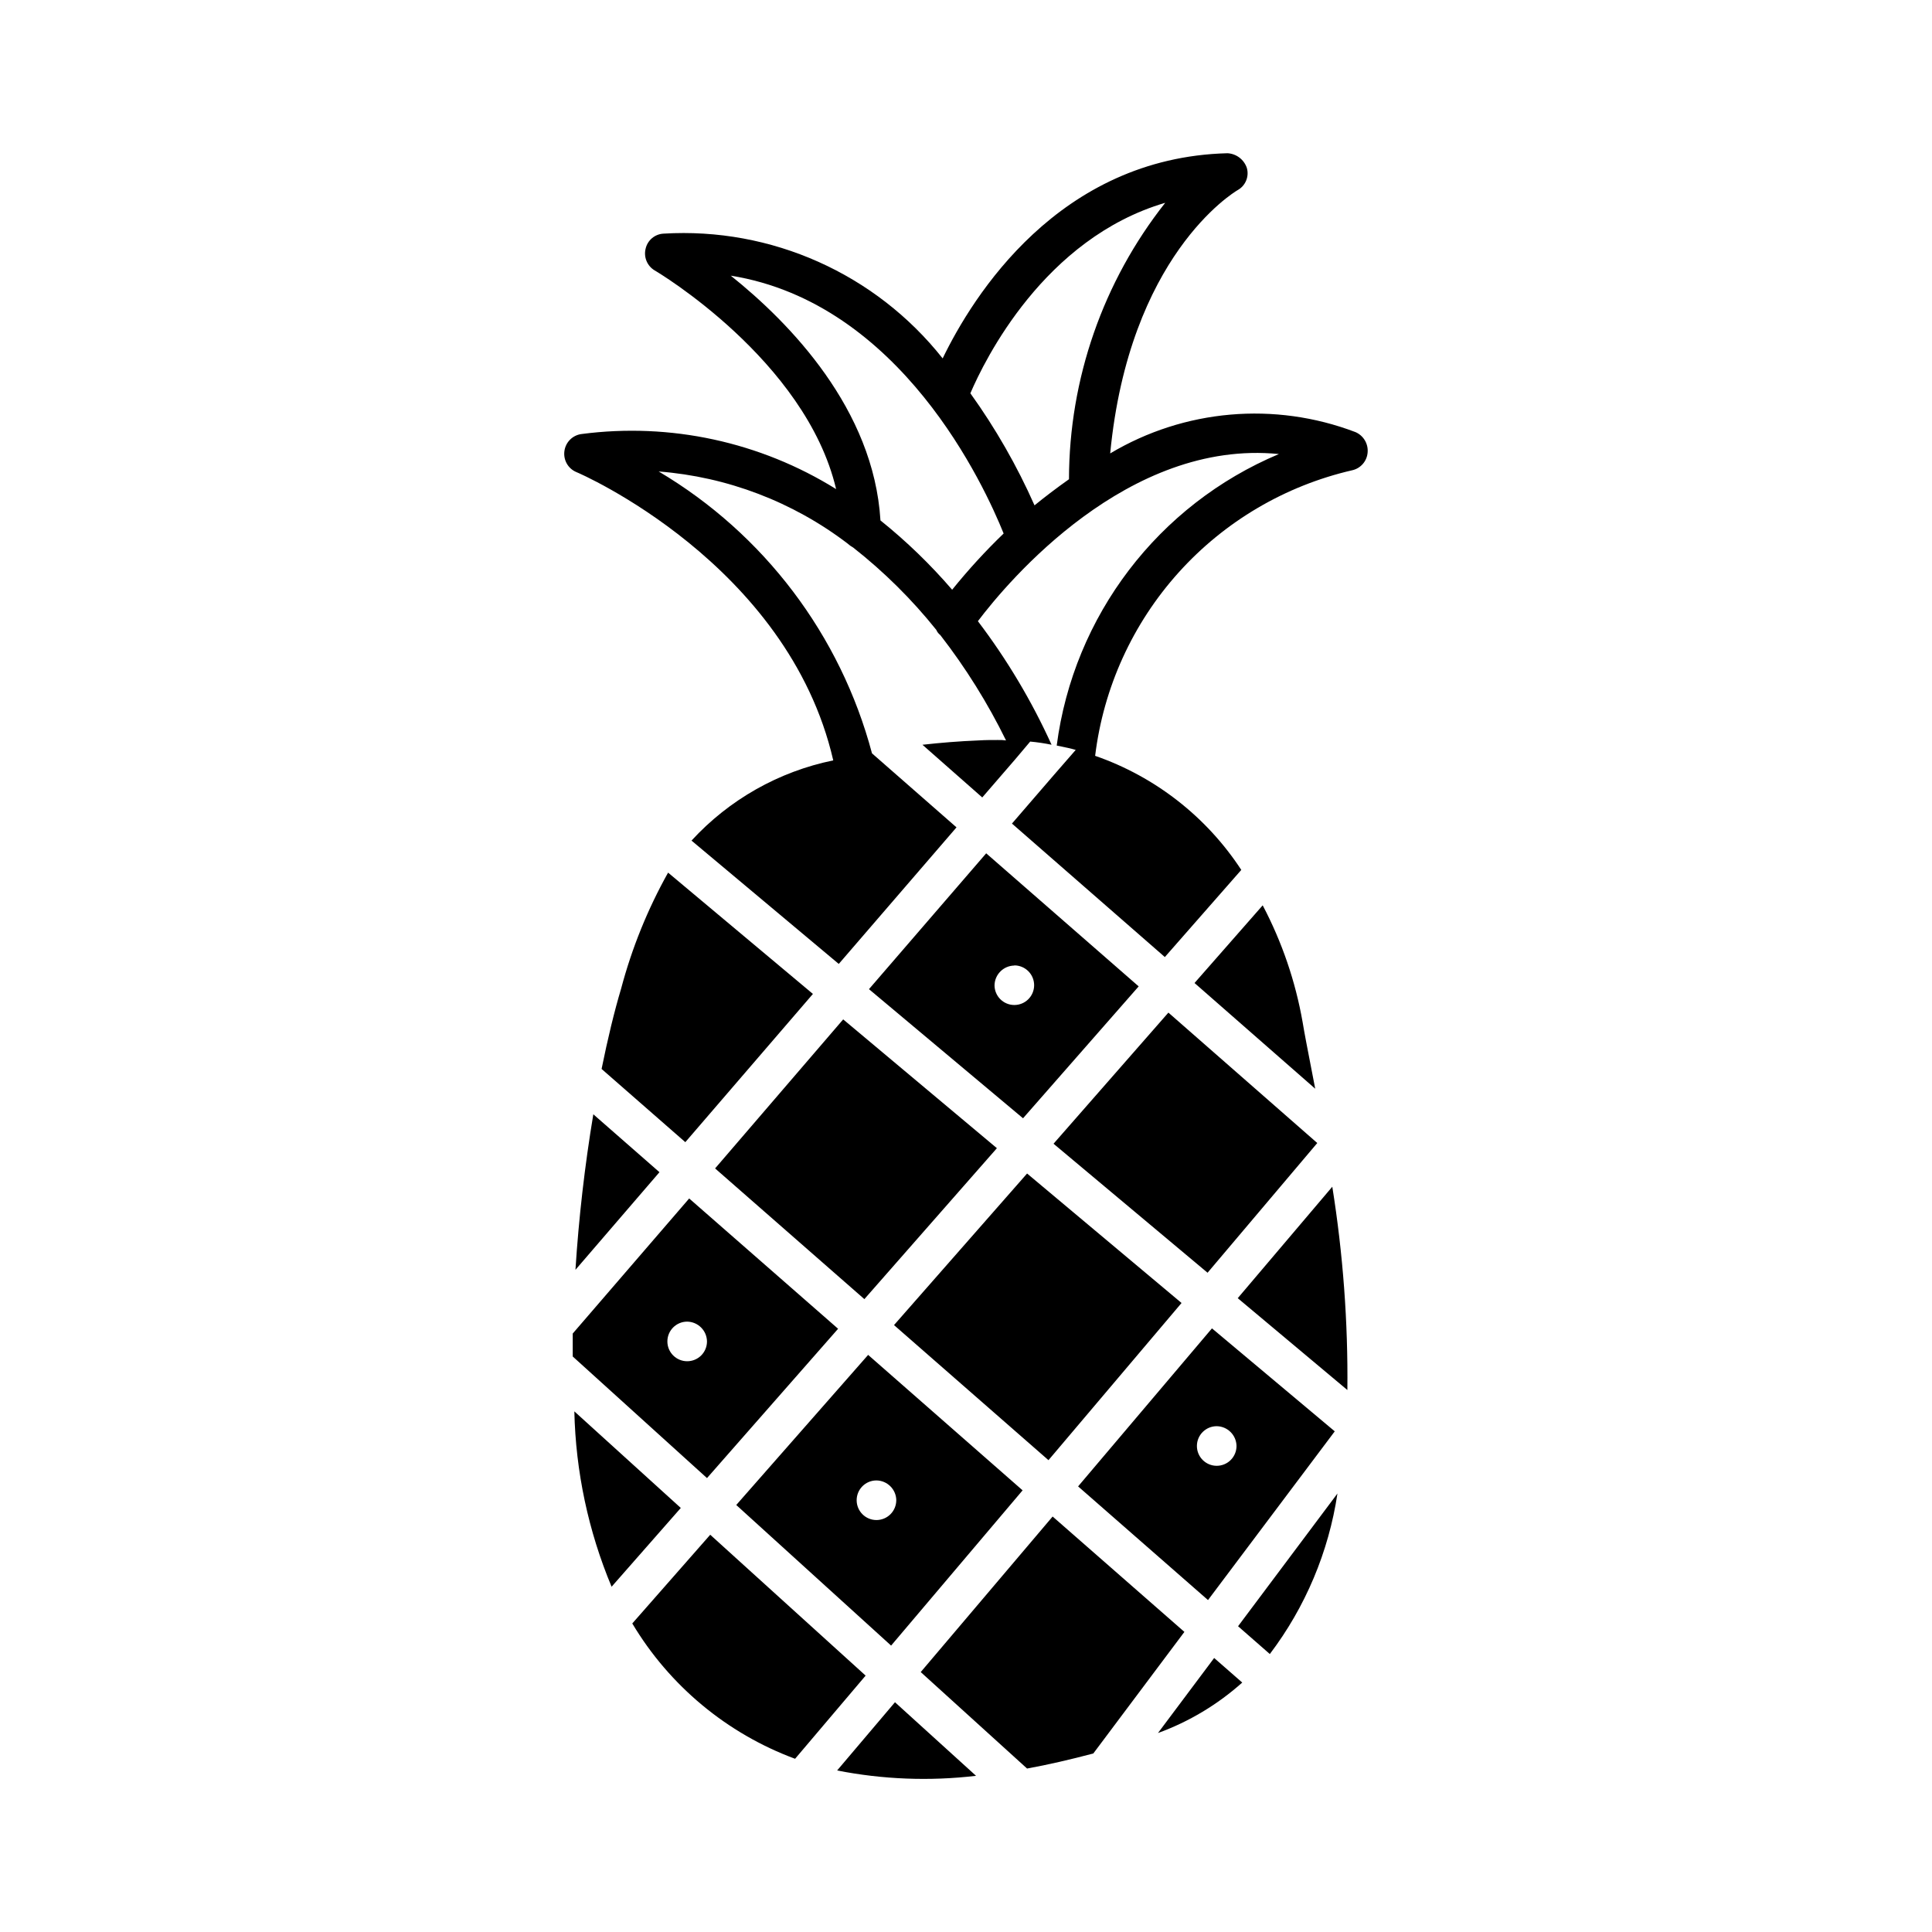
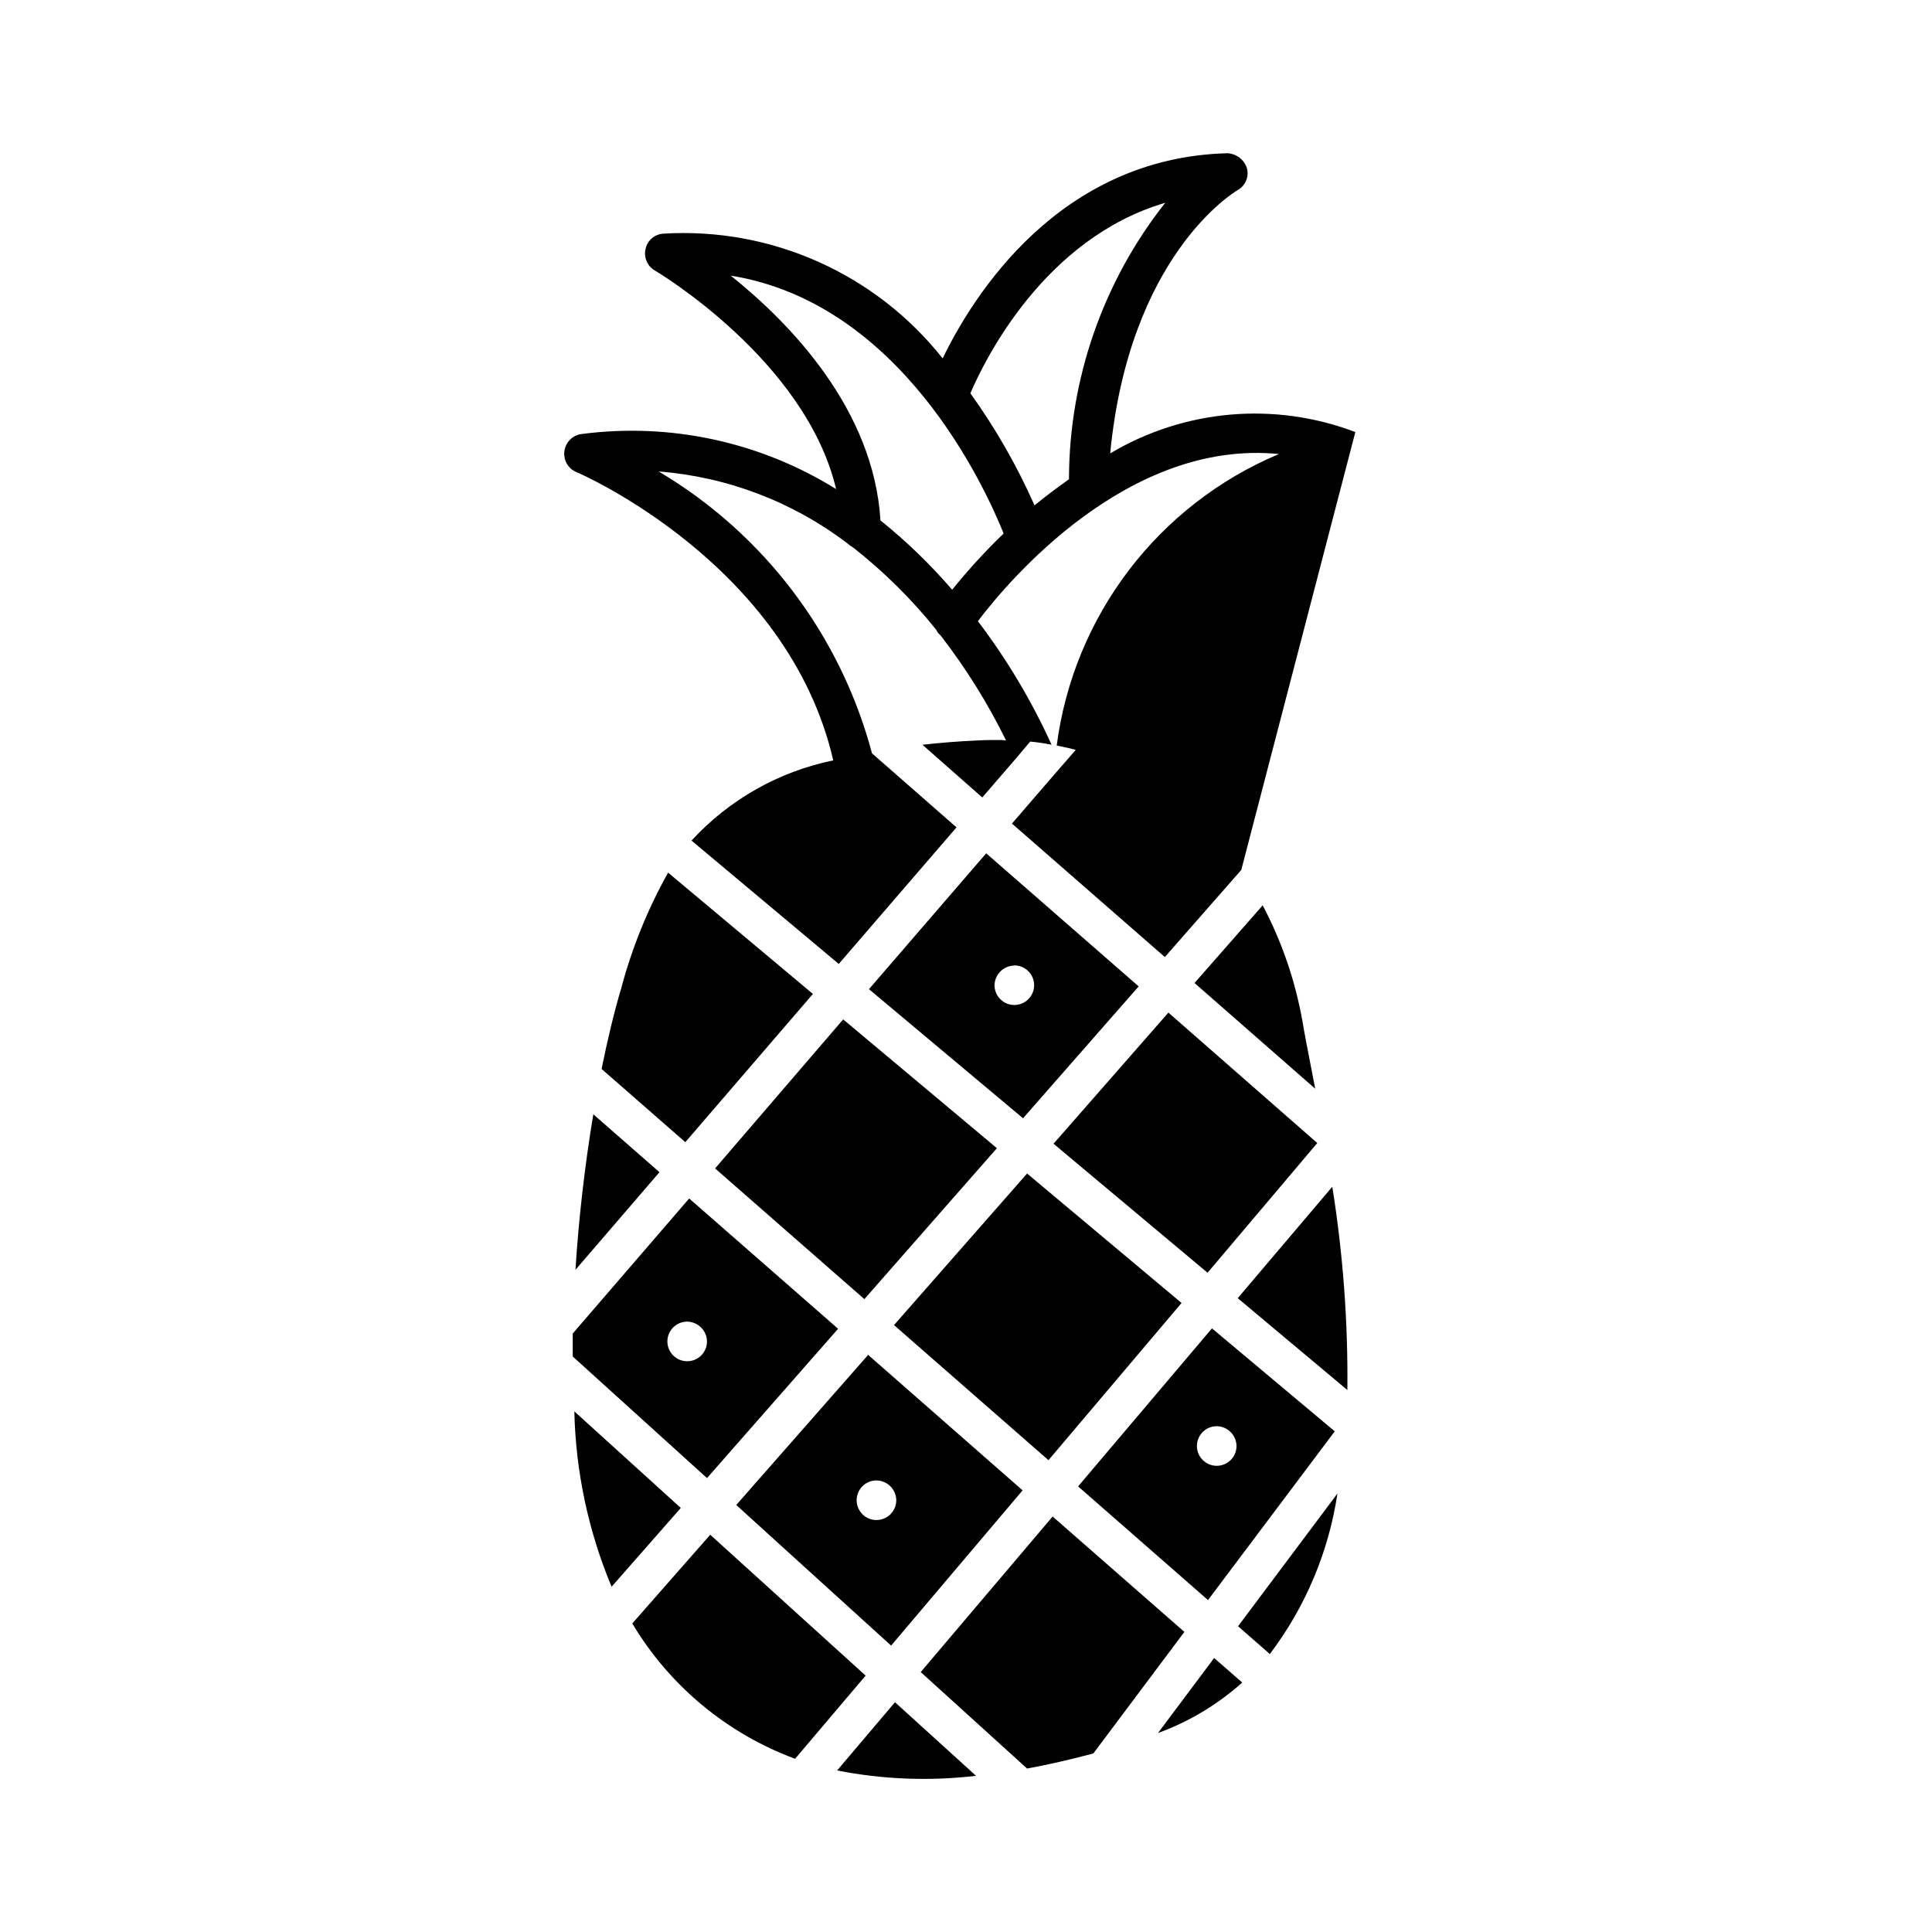
<svg xmlns="http://www.w3.org/2000/svg" fill="#000000" width="800px" height="800px" version="1.1" viewBox="144 144 512 512">
-   <path d="m503.18 258.5c-21.383-8.141-45.316-6.059-64.969 5.66 5.039-52.258 32.539-69.055 33.797-69.789 2.074-1.156 3.078-3.598 2.414-5.879-0.754-2.227-2.793-3.766-5.144-3.883-44.715 1.156-67.488 37.891-75.465 54.371-17.781-22.453-45.41-34.797-73.996-33.062-2.289 0.129-4.215 1.754-4.723 3.988-0.559 2.246 0.422 4.59 2.414 5.769 0.418 0.211 39.988 23.723 48.07 57.938v0.004c-20.133-12.523-43.984-17.68-67.488-14.59-2.352 0.309-4.203 2.16-4.516 4.512-0.328 2.356 0.961 4.637 3.148 5.562 0.609 0.199 56.09 24.203 68.098 76.41h0.004c-14.449 2.961-27.594 10.398-37.566 21.258l39.023 32.684 31.203-36.191-22.398-19.617c-8.336-31.34-28.633-58.16-56.531-74.699 18.18 1.414 35.566 8.047 50.066 19.102 0.445 0.41 0.941 0.762 1.469 1.051 8.16 6.41 15.555 13.734 22.043 21.832 0.223 0.539 0.586 1.012 1.051 1.363 6.742 8.691 12.582 18.043 17.422 27.922-0.73-0.09-1.469-0.125-2.203-0.105-1.68 0-3.254 0-4.934 0.105-5.352 0.211-10.285 0.629-15.008 1.156l15.848 13.961 8.711-10.078 3.988-4.723v-0.004c1.906 0.172 3.797 0.453 5.668 0.84-5.266-11.609-11.816-22.594-19.523-32.746 8.082-10.707 39.781-48.281 79.77-44.293-31.973 13.441-54.395 42.855-58.883 77.25 2.098 0.418 3.988 0.84 5.039 1.156l-5.668 6.508-11.23 13.016 40.516 35.371 20.258-23.09v-0.004c-9.211-14.082-22.832-24.715-38.73-30.23 2.207-18.082 9.934-35.043 22.121-48.582 12.188-13.543 28.246-23 45.996-27.094 2.258-0.5 3.918-2.418 4.094-4.723 0.199-2.316-1.113-4.496-3.254-5.406zm-106.85 41.785c-5.758-6.691-12.117-12.84-19-18.367-1.785-29.492-24.035-52.375-39.676-64.867 45.133 7.242 67.281 55.84 72.316 68.328l0.004 0.004c-4.856 4.676-9.41 9.656-13.645 14.902zm21.832-22.355c-4.633-10.457-10.332-20.414-17.004-29.703 3.777-8.816 19.523-41.039 51.641-50.484v-0.004c-16.48 20.867-25.465 46.672-25.508 73.266-3.254 2.301-6.297 4.606-9.129 6.914zm53.938 297.04 26.336-35.172c-2.32 15.453-8.48 30.082-17.918 42.539zm-14.223 1.5-24.141 32.223c-6.121 1.617-12.008 2.981-17.551 3.988l-28.184-25.566 34.957-41.219zm-156.64-137.17 17.527 15.344-22.262 25.871c0.879-13.809 2.461-27.566 4.734-41.215zm-5.457 64.184 35.582 32.223 34.742-39.57-39.465-34.531-30.859 35.793zm30.332-9.238c2.879 0.047 5.203 2.367 5.246 5.25 0 1.391-0.551 2.727-1.535 3.711-0.984 0.98-2.32 1.535-3.711 1.535-2.898 0-5.25-2.348-5.25-5.246 0-2.898 2.352-5.25 5.25-5.25zm170.96-35.75c2.844 17.816 4.184 35.836 3.996 53.875l-29.055-24.34zm0.652 64.824-32.539-27.289-35.477 41.879 34.426 30.125zm-36.527 3.883h-0.004c0-2.898 2.352-5.246 5.25-5.246 2.879 0.043 5.203 2.367 5.246 5.246 0 1.391-0.551 2.727-1.535 3.711s-2.32 1.539-3.711 1.539c-2.898 0-5.25-2.352-5.25-5.25zm-39.34 3.758-40.934-35.801 35.266-40.168 40.934 34.312zm31.781-118.61 39.453 34.562-29.074 34.375-40.82-34.188zm-79.352-6.215 40.828 34.219 30.648-34.953-40.41-35.266zm38.52-6.297c1.395 0 2.727 0.555 3.711 1.539 0.984 0.984 1.539 2.316 1.539 3.711 0 1.391-0.555 2.727-1.539 3.711-0.984 0.984-2.316 1.535-3.711 1.535-2.898 0-5.246-2.348-5.246-5.246 0.066-2.863 2.383-5.164 5.246-5.207zm-45.352 14.309 40.734 34.133-35.121 40-39.559-34.637zm-28.34 128.69 41.039 37.262 34.848-41.145-40.934-35.895zm42.402-1.258 0.004-0.004c0 1.395-0.555 2.727-1.539 3.711-0.984 0.984-2.32 1.539-3.711 1.539-2.898 0-5.246-2.352-5.246-5.25s2.348-5.246 5.246-5.246c2.883 0.039 5.215 2.363 5.258 5.246zm84.25 41.805 7.441 6.508h0.004c-6.527 5.836-14.109 10.379-22.336 13.379zm25.605-156.94c0.367 1.867 0.777 4.008 1.176 6.078l-31.984-28.016 18.062-20.582h0.004c5.109 9.699 8.68 20.141 10.578 30.941 0.504 3.055 1.27 6.969 2.164 11.578zm-170.32-51.191 38.383 32.148-33.816 39.285-22.191-19.402c1.625-7.988 3.371-15.262 5.176-21.285 2.848-10.73 7.027-21.059 12.449-30.746zm3.367 168.37-18.336 20.875v0.004c-6.168-14.738-9.52-30.504-9.875-46.477zm48.984 44.43-18.695 22.043h0.004c-18.051-6.684-33.277-19.34-43.148-35.863l20.656-23.512zm7.777 7.055 21.484 19.5h0.004c-12.273 1.449-24.695 0.969-36.82-1.414z" />
+   <path d="m503.18 258.5c-21.383-8.141-45.316-6.059-64.969 5.66 5.039-52.258 32.539-69.055 33.797-69.789 2.074-1.156 3.078-3.598 2.414-5.879-0.754-2.227-2.793-3.766-5.144-3.883-44.715 1.156-67.488 37.891-75.465 54.371-17.781-22.453-45.41-34.797-73.996-33.062-2.289 0.129-4.215 1.754-4.723 3.988-0.559 2.246 0.422 4.59 2.414 5.769 0.418 0.211 39.988 23.723 48.07 57.938v0.004c-20.133-12.523-43.984-17.68-67.488-14.59-2.352 0.309-4.203 2.16-4.516 4.512-0.328 2.356 0.961 4.637 3.148 5.562 0.609 0.199 56.09 24.203 68.098 76.41h0.004c-14.449 2.961-27.594 10.398-37.566 21.258l39.023 32.684 31.203-36.191-22.398-19.617c-8.336-31.34-28.633-58.16-56.531-74.699 18.18 1.414 35.566 8.047 50.066 19.102 0.445 0.41 0.941 0.762 1.469 1.051 8.16 6.41 15.555 13.734 22.043 21.832 0.223 0.539 0.586 1.012 1.051 1.363 6.742 8.691 12.582 18.043 17.422 27.922-0.73-0.09-1.469-0.125-2.203-0.105-1.68 0-3.254 0-4.934 0.105-5.352 0.211-10.285 0.629-15.008 1.156l15.848 13.961 8.711-10.078 3.988-4.723v-0.004c1.906 0.172 3.797 0.453 5.668 0.84-5.266-11.609-11.816-22.594-19.523-32.746 8.082-10.707 39.781-48.281 79.77-44.293-31.973 13.441-54.395 42.855-58.883 77.25 2.098 0.418 3.988 0.84 5.039 1.156l-5.668 6.508-11.23 13.016 40.516 35.371 20.258-23.09v-0.004zm-106.85 41.785c-5.758-6.691-12.117-12.84-19-18.367-1.785-29.492-24.035-52.375-39.676-64.867 45.133 7.242 67.281 55.84 72.316 68.328l0.004 0.004c-4.856 4.676-9.41 9.656-13.645 14.902zm21.832-22.355c-4.633-10.457-10.332-20.414-17.004-29.703 3.777-8.816 19.523-41.039 51.641-50.484v-0.004c-16.48 20.867-25.465 46.672-25.508 73.266-3.254 2.301-6.297 4.606-9.129 6.914zm53.938 297.04 26.336-35.172c-2.32 15.453-8.48 30.082-17.918 42.539zm-14.223 1.5-24.141 32.223c-6.121 1.617-12.008 2.981-17.551 3.988l-28.184-25.566 34.957-41.219zm-156.64-137.17 17.527 15.344-22.262 25.871c0.879-13.809 2.461-27.566 4.734-41.215zm-5.457 64.184 35.582 32.223 34.742-39.57-39.465-34.531-30.859 35.793zm30.332-9.238c2.879 0.047 5.203 2.367 5.246 5.25 0 1.391-0.551 2.727-1.535 3.711-0.984 0.98-2.32 1.535-3.711 1.535-2.898 0-5.25-2.348-5.25-5.246 0-2.898 2.352-5.25 5.25-5.25zm170.96-35.75c2.844 17.816 4.184 35.836 3.996 53.875l-29.055-24.34zm0.652 64.824-32.539-27.289-35.477 41.879 34.426 30.125zm-36.527 3.883h-0.004c0-2.898 2.352-5.246 5.25-5.246 2.879 0.043 5.203 2.367 5.246 5.246 0 1.391-0.551 2.727-1.535 3.711s-2.32 1.539-3.711 1.539c-2.898 0-5.25-2.352-5.25-5.25zm-39.34 3.758-40.934-35.801 35.266-40.168 40.934 34.312zm31.781-118.61 39.453 34.562-29.074 34.375-40.82-34.188zm-79.352-6.215 40.828 34.219 30.648-34.953-40.41-35.266zm38.52-6.297c1.395 0 2.727 0.555 3.711 1.539 0.984 0.984 1.539 2.316 1.539 3.711 0 1.391-0.555 2.727-1.539 3.711-0.984 0.984-2.316 1.535-3.711 1.535-2.898 0-5.246-2.348-5.246-5.246 0.066-2.863 2.383-5.164 5.246-5.207zm-45.352 14.309 40.734 34.133-35.121 40-39.559-34.637zm-28.34 128.69 41.039 37.262 34.848-41.145-40.934-35.895zm42.402-1.258 0.004-0.004c0 1.395-0.555 2.727-1.539 3.711-0.984 0.984-2.32 1.539-3.711 1.539-2.898 0-5.246-2.352-5.246-5.25s2.348-5.246 5.246-5.246c2.883 0.039 5.215 2.363 5.258 5.246zm84.25 41.805 7.441 6.508h0.004c-6.527 5.836-14.109 10.379-22.336 13.379zm25.605-156.94c0.367 1.867 0.777 4.008 1.176 6.078l-31.984-28.016 18.062-20.582h0.004c5.109 9.699 8.68 20.141 10.578 30.941 0.504 3.055 1.27 6.969 2.164 11.578zm-170.32-51.191 38.383 32.148-33.816 39.285-22.191-19.402c1.625-7.988 3.371-15.262 5.176-21.285 2.848-10.73 7.027-21.059 12.449-30.746zm3.367 168.37-18.336 20.875v0.004c-6.168-14.738-9.52-30.504-9.875-46.477zm48.984 44.43-18.695 22.043h0.004c-18.051-6.684-33.277-19.34-43.148-35.863l20.656-23.512zm7.777 7.055 21.484 19.5h0.004c-12.273 1.449-24.695 0.969-36.82-1.414z" />
</svg>